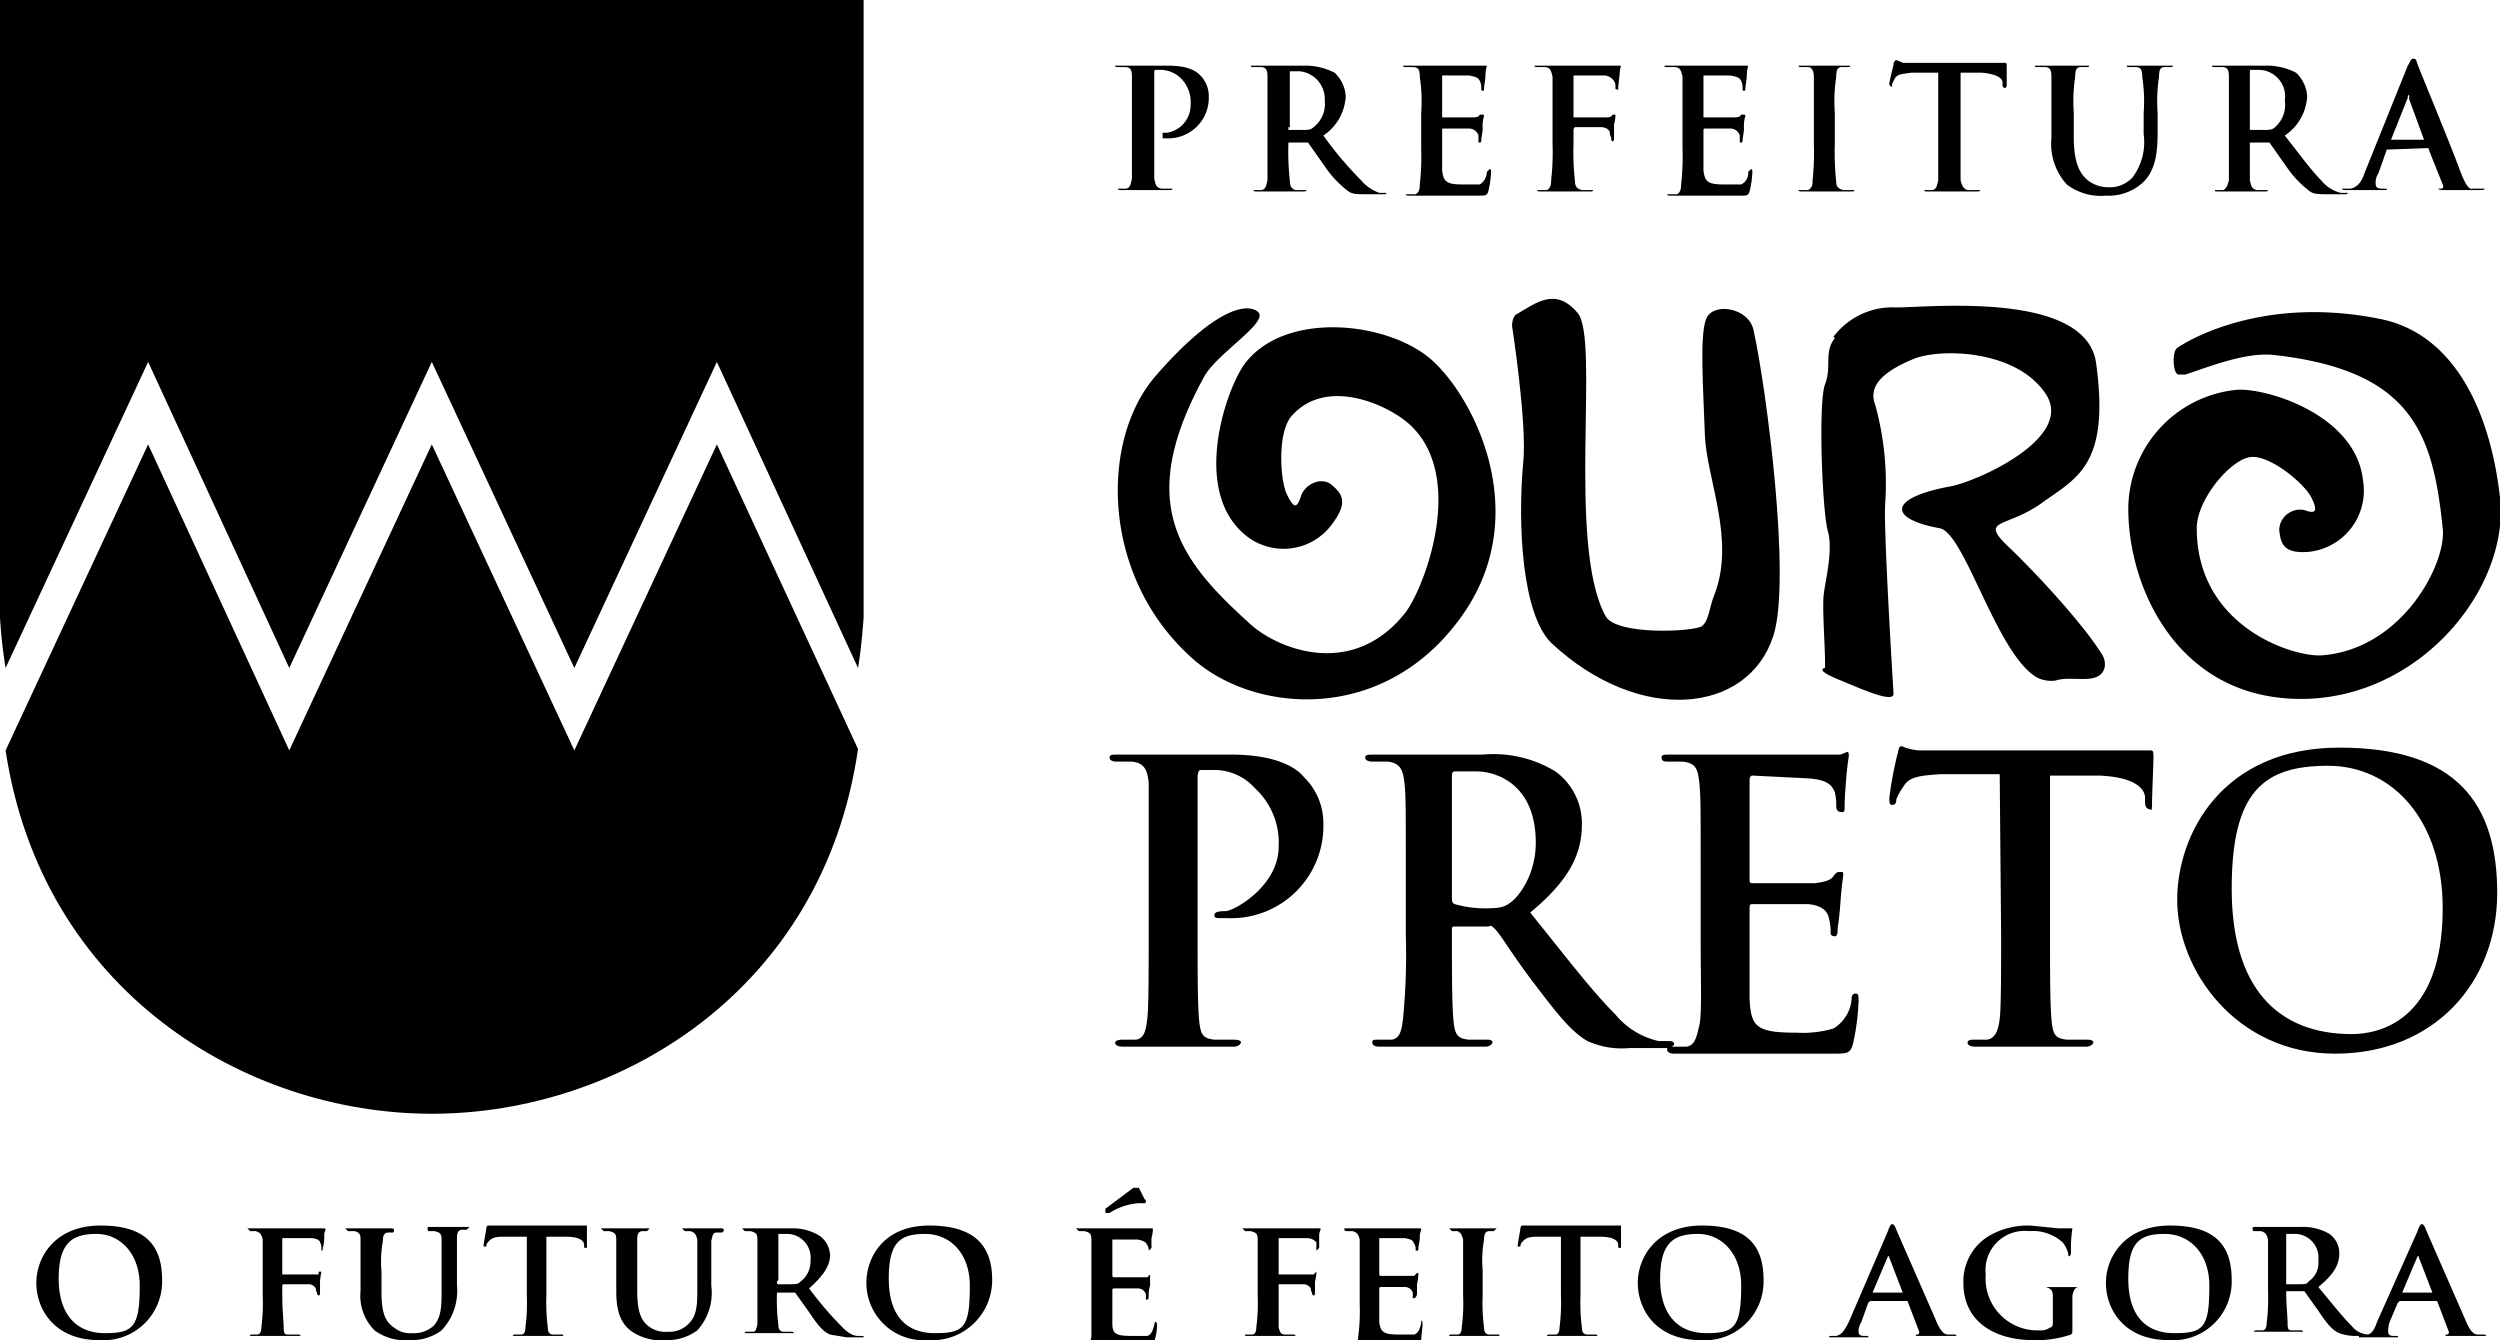
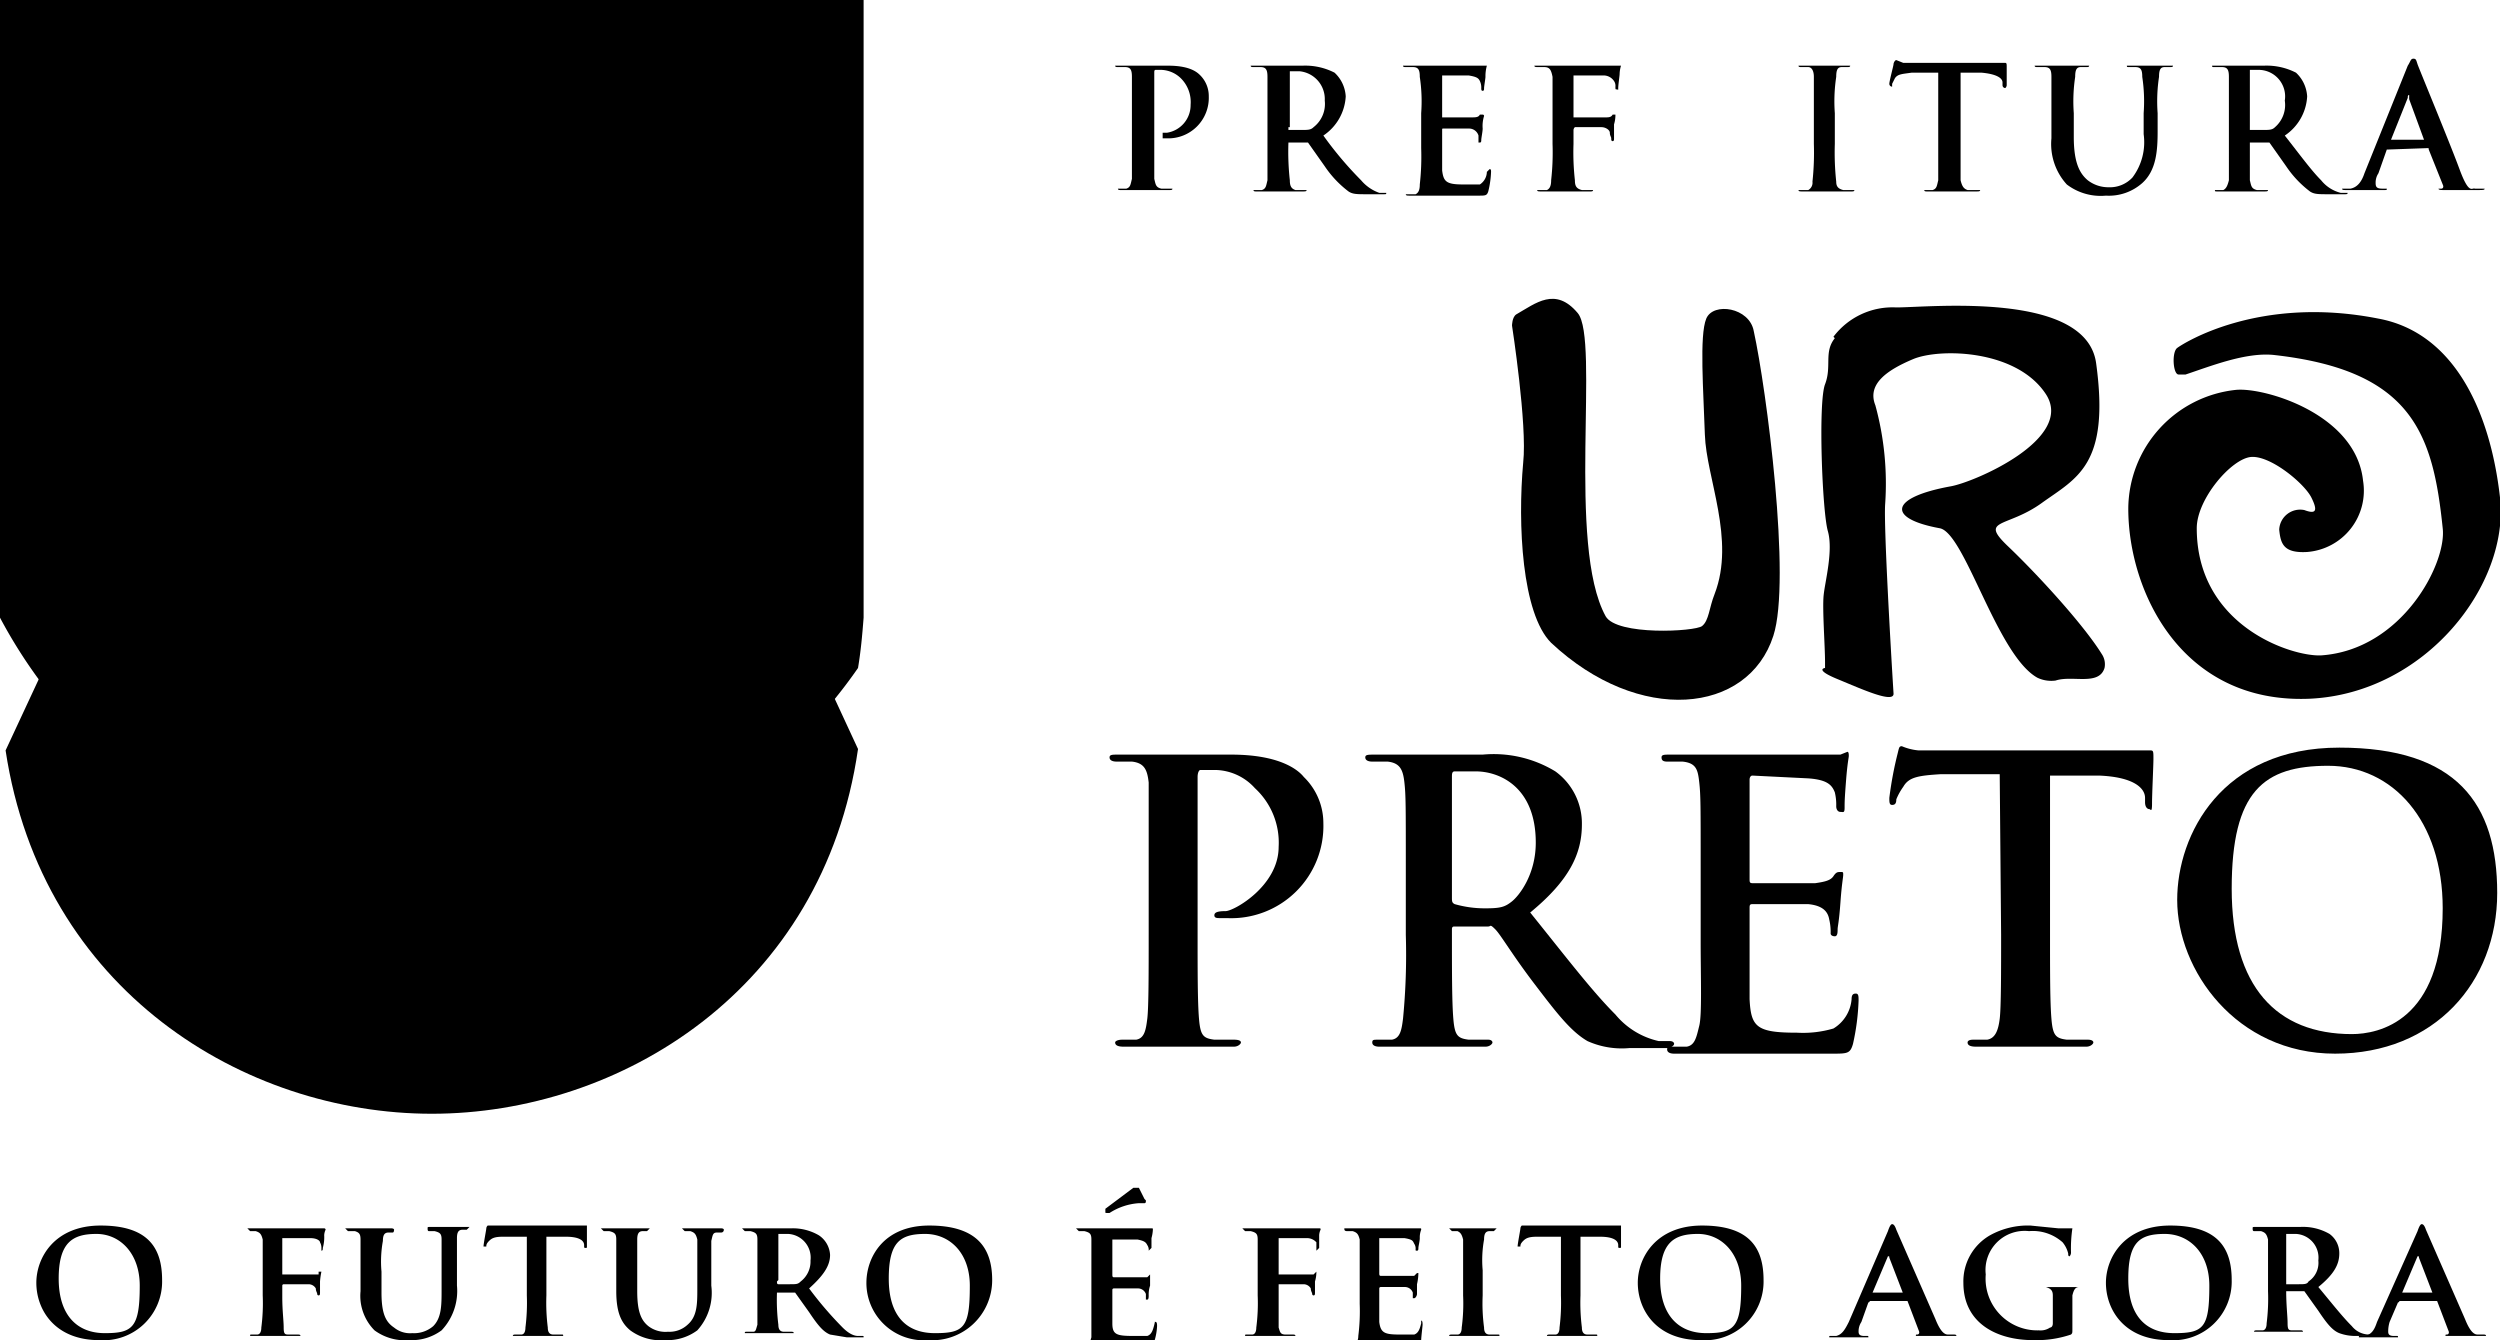
<svg xmlns="http://www.w3.org/2000/svg" viewBox="0 0 178.9 95.9">
  <defs>
    <style>.cls-1{fill-rule:evenodd;}</style>
  </defs>
  <g id="Camada_2" data-name="Camada 2">
    <g id="Camada_1-2" data-name="Camada 1">
      <path class="cls-1" d="M108.5,22.5c-.3.2-.3.8-.3.8s1.1,7.1.8,9.8c-.4,4.4-.1,10.8,2,12.9,6.3,5.9,14.1,5.1,15.9-.5,1.3-4-.5-17.7-1.4-21.8-.3-1.7-2.9-2.1-3.4-.9s-.2,5.2-.1,8.3,2.2,7.5.7,11.4c-.4,1-.4,1.9-.9,2.3s-6.1.7-6.9-.7c-2.8-5.1-.4-19.8-2-21.7s-3-.7-4.4.1" />
-       <path class="cls-1" d="M104.3,44.5c5.6-7.3,1.3-15.9-1.8-18.7S92,22.2,89.1,26c-1.3,1.7-3.8,8.8-.2,12.1a4.3,4.3,0,0,0,6.5-.7c1.1-1.5.6-2.1-.1-2.7s-1.9-.1-2.2.8-.5.9-1-.1-.7-4.4.3-5.6c2.5-2.9,7-.8,8.5.6,4,3.7,1.1,11.5-.3,13.4-3.9,5-9.5,2.5-11.3.7-5.1-4.6-8-8.7-3.1-17.6,1-1.7,4.7-3.9,3.8-4.6s-3.3,0-7.3,4.6S78.8,41.2,85.2,47c4.3,4,13.5,4.9,19.1-2.5" />
      <path class="cls-1" d="M131.2,24.1a5.3,5.3,0,0,1,4.5-2.1c2.4,0,13.6-1.2,14.3,4,1,7.3-1.4,8.2-3.9,10s-4.5,1.1-2.4,3.1,5.4,5.6,6.7,7.7a1.3,1.3,0,0,1,.2,1c-.4,1.3-2.3.5-3.5.9a2.3,2.3,0,0,1-1.3-.2c-2.9-1.6-5.2-10.4-7-10.7-3.8-.7-3.6-2.2.8-3,1.7-.3,8.9-3.4,6.8-6.6s-7.6-3.3-9.5-2.5-3.3,1.8-2.7,3.3a21.2,21.2,0,0,1,.7,7.1c-.1,1.6.4,10.3.6,13.5.1.8-2.3-.3-4-1s-.9-.8-.9-.8v-.2h0v-.2c0-1.2-.2-3.8-.1-4.8s.7-3.2.3-4.6-.7-9.2-.2-10.5-.1-2.3.7-3.3" />
      <path class="cls-1" d="M165.3,50c-9.2.4-13-7.7-13-13.6a8.6,8.6,0,0,1,7.7-8.5c2-.2,8.6,1.7,9.1,6.5a4.4,4.4,0,0,1-4,5.1c-1.7.1-1.9-.6-2-1.6a1.5,1.5,0,0,1,1.8-1.4c.8.3,1,.1.5-.9s-2.9-3-4.3-2.9-3.9,3-3.9,5.1c0,7,6.8,9.2,8.9,9.1,5.8-.4,9-6.6,8.7-9.1-.7-6.8-2.2-11.3-12.1-12.4-2-.2-4.5.8-6.3,1.4h-.5c-.4,0-.5-1.6-.1-1.9s5.8-3.8,14.4-2.1c5.4,1,8,6.6,8.7,12.8S173.6,49.6,165.3,50" />
      <path d="M82.2,62V56c-.1-.9-.3-1.4-1.2-1.5H79.9c-.3,0-.5-.1-.5-.3s.2-.2.6-.2h8.1c3.5,0,4.8,1.1,5.2,1.6a4.6,4.6,0,0,1,1.4,3.3,6.6,6.6,0,0,1-6.9,6.8h-.5c-.2,0-.4,0-.4-.2s.2-.3.8-.3,3.8-1.8,3.8-4.6a5.3,5.3,0,0,0-1.7-4.2A3.9,3.9,0,0,0,87,55.1H85.9c-.1,0-.2.2-.2.5V66.9c0,2.6,0,4.8.1,6s.3,1.4,1.1,1.5h1.4c.4,0,.5.1.5.2s-.2.3-.5.3H80.4q-.6,0-.6-.3c0-.1.2-.2.5-.2h1c.6-.1.7-.7.8-1.5s.1-3.4.1-6Z" />
      <path d="M100.6,62c0-4.3,0-5.1-.1-6s-.3-1.4-1.2-1.5H98.2c-.3,0-.5-.1-.5-.3s.2-.2.7-.2h7.7a8.5,8.5,0,0,1,5.2,1.2,4.6,4.6,0,0,1,1.9,3.8c0,2.1-.9,4-3.7,6.3,2.5,3.1,4.4,5.6,6.1,7.3a5.6,5.6,0,0,0,3.1,1.9h.8c.2,0,.3.1.3.2s-.2.3-.5.3h-2.7a6,6,0,0,1-3-.5c-1.2-.7-2.2-2-3.8-4.1s-2.4-3.5-2.8-3.9-.3-.2-.5-.2h-2.4c-.1,0-.2,0-.2.2v.4c0,2.6,0,4.8.1,6s.3,1.4,1.1,1.5h1.4c.2,0,.3.1.3.2s-.2.3-.5.3H98.7c-.3,0-.5-.1-.5-.3s.1-.2.4-.2h1c.6-.1.7-.7.8-1.5a47.3,47.3,0,0,0,.2-6Zm3.3,2.2c0,.3,0,.4.2.5a7.8,7.8,0,0,0,2.2.3c1.1,0,1.4-.1,1.9-.5s1.7-1.9,1.7-4.2c0-4-2.6-5.1-4.3-5.1h-1.5c-.2,0-.2.2-.2.4Z" />
      <path d="M121.7,62c0-4.3,0-5.1-.1-6s-.2-1.4-1.2-1.5h-1.1c-.3,0-.4-.1-.4-.3s.2-.2.6-.2h12.2l.5-.2c.1,0,.1.2.1.3s-.1.5-.2,1.8-.1,1.5-.1,1.9-.1.3-.3.3-.3-.2-.3-.4a3.8,3.8,0,0,0-.1-1c-.2-.5-.5-.9-1.9-1l-4-.2c-.1,0-.2.1-.2.3v7.1c0,.2,0,.3.2.3h4.5c.7-.1,1.1-.2,1.3-.5s.3-.3.5-.3.2,0,.2.2-.1.6-.2,2-.2,1.7-.2,1.9,0,.5-.2.5-.3-.1-.3-.2a3.8,3.8,0,0,0-.1-1c-.1-.6-.5-1-1.5-1.1h-4c-.2,0-.2.1-.2.3v6.5c.1,2,.5,2.4,3.4,2.4a7.7,7.7,0,0,0,2.6-.3,2.7,2.7,0,0,0,1.3-2.1c0-.3.1-.4.3-.4s.2.2.2.5a16.5,16.5,0,0,1-.4,3.1c-.2.7-.4.7-1.5.7H119.8c-.3,0-.5-.1-.5-.3s.1-.2.4-.2h1c.6-.1.7-.7.9-1.5s.1-3.4.1-6Z" />
      <path d="M143.1,55.4h-4.2c-1.6.1-2.3.2-2.7.9a4.4,4.4,0,0,0-.5.9c0,.3-.1.4-.3.4s-.2-.2-.2-.5a26.1,26.1,0,0,1,.6-3.2c.1-.4.1-.5.3-.5a3.9,3.9,0,0,0,1.2.3h16.6c.2,0,.2.1.2.6s-.1,2.5-.1,3.2-.1.4-.2.4-.3-.1-.3-.5v-.3c0-.7-.8-1.5-3.3-1.6h-3.5V66.9c0,2.6,0,4.8.1,6s.3,1.4,1.1,1.5h1.5c.3,0,.4.1.4.2s-.2.3-.5.3h-7.9q-.6,0-.6-.3c0-.1.1-.2.4-.2h1c.6-.1.8-.7.9-1.5s.1-3.4.1-6Z" />
      <path d="M155.8,64.4c0-4.7,3.2-10.9,11.6-10.9s11.3,4,11.3,10.4-4.5,11.5-11.6,11.5-11.3-6-11.3-11m19,.6c0-6.3-3.6-10.2-8.2-10.2s-6.9,1.8-6.9,8.8S162.9,74,168.3,74c1.9,0,6.5-.9,6.5-9" />
      <path d="M81,8.1V5.5c0-.5-.1-.7-.5-.7H80c-.1,0-.2,0-.2-.1h3.8c1.6,0,2.1.5,2.3.7a2.1,2.1,0,0,1,.6,1.5,2.9,2.9,0,0,1-3,3h-.3V9.5h.3a2,2,0,0,0,1.7-2,2.4,2.4,0,0,0-.7-1.9A2.1,2.1,0,0,0,83.1,5h-.4c-.1,0-.1.1-.1.2v7.6c.1.4.1.6.5.7h.8c0,.1-.1.1-.2.1H80.2c-.1,0-.2,0-.2-.1h.6c.3-.1.3-.3.4-.7V8.1Z" />
      <path d="M90.7,8.1V5.5c0-.5-.1-.7-.5-.7h-.5c-.1,0-.2,0-.2-.1h3.7a4.6,4.6,0,0,1,2.3.5,2.5,2.5,0,0,1,.8,1.7,3.6,3.6,0,0,1-1.6,2.8,25.9,25.9,0,0,0,2.7,3.2,3,3,0,0,0,1.3.9h.5c0,.1,0,.1-.2.1H97.8c-.7,0-1,0-1.3-.2a7.5,7.5,0,0,1-1.7-1.8l-1.2-1.7H92.2a18.6,18.6,0,0,0,.1,2.7c0,.4.1.6.4.7h.8c0,.1-.1.1-.3.1H89.9c-.1,0-.2,0-.2-.1h.6c.3-.1.3-.3.4-.7V8.1Zm1.5,1v.2h.9c.5,0,.7,0,.9-.2a2.1,2.1,0,0,0,.8-1.9A2,2,0,0,0,93,5.1h-.7v4Z" />
      <path d="M101.7,8.1a11.7,11.7,0,0,0-.1-2.6c0-.5-.1-.7-.5-.7h-.5c-.1,0-.2,0-.2-.1h6a2.8,2.8,0,0,0-.1.8c0,.1-.1.7-.1.8s0,.2-.1.2-.1-.1-.1-.2a1.1,1.1,0,0,0-.1-.5c-.1-.2-.2-.3-.8-.4h-1.9V8.4h2.1c.3,0,.5,0,.6-.2h.2a.1.1,0,0,1,.1.1,2.4,2.4,0,0,0-.1.9c0,.2-.1.7-.1.8s0,.2-.1.2h-.1V9.7a.7.7,0,0,0-.7-.5h-1.8c-.1,0-.1,0-.1.1v2.9c.1.8.3,1,1.5,1h1.2a1.1,1.1,0,0,0,.5-.9l.2-.2c.1,0,.1.1.1.2a6.8,6.8,0,0,1-.2,1.4c-.1.3-.2.3-.7.3h-4.9c-.2,0-.3,0-.3-.1h.7c.2-.1.3-.3.3-.7a17.8,17.8,0,0,0,.1-2.6Z" />
      <path d="M112.6,10.3a17.8,17.8,0,0,0,.1,2.6c0,.4.1.6.5.7h.8c0,.1-.1.1-.2.1h-3.5c-.2,0-.3,0-.3-.1h.7c.2-.1.3-.3.3-.7a17.8,17.8,0,0,0,.1-2.6V5.5c-.1-.5-.2-.7-.6-.7h-.4c-.2,0-.3,0-.3-.1H116a2.2,2.2,0,0,0-.1.6c0,.1-.1.8-.1,1s0,.1-.1.1-.1,0-.1-.2a.6.6,0,0,0-.1-.4.9.9,0,0,0-.8-.4h-2.1V8.4h2.3c.2,0,.4,0,.5-.2h.2a2.3,2.3,0,0,1-.1.7v1c0,.1,0,.2-.1.2s-.1-.1-.1-.2-.1-.2-.1-.4-.3-.4-.6-.4h-1.9a.3.3,0,0,0-.1.2Z" />
-       <path d="M120.4,8.1V5.5c-.1-.5-.2-.7-.6-.7h-.5c-.1,0-.2,0-.2-.1h6a2.8,2.8,0,0,0-.1.8c0,.1-.1.7-.1.8s0,.2-.1.2-.1-.1-.1-.2a1.1,1.1,0,0,0-.1-.5c-.1-.2-.2-.3-.8-.4h-1.9V8.4H124c.3,0,.5,0,.6-.2h.2a.1.1,0,0,1,.1.1,2.4,2.4,0,0,0-.1.9c0,.2-.1.7-.1.8s0,.2-.1.2h-.1V9.7a.7.7,0,0,0-.7-.5H122a.1.1,0,0,0-.1.1v2.9c.1.8.3,1,1.5,1h1.2a.9.9,0,0,0,.5-.9l.2-.2c.1,0,.1.1.1.2a6.8,6.8,0,0,1-.2,1.4c-.1.3-.2.3-.6.3h-5c-.2,0-.3,0-.3-.1h.7c.2-.1.3-.3.3-.7a17.8,17.8,0,0,0,.1-2.6Z" />
      <path d="M129.8,8.1V5.5c0-.5-.2-.7-.4-.7h-.5c-.1,0-.2,0-.2-.1h3.7c0,.1-.1.1-.2.1h-.4c-.3,0-.4.2-.4.7a11.7,11.7,0,0,0-.1,2.6v2.2a19.4,19.4,0,0,0,.1,2.7c0,.3.1.5.5.6h.8c0,.1-.1.1-.2.1H129c-.2,0-.3,0-.3-.1h.7a.6.6,0,0,0,.3-.6,19.4,19.4,0,0,0,.1-2.7Z" />
      <path d="M138.6,5.2h-1.8c-.7.1-1,.1-1.2.4l-.2.4v.2a.2.2,0,0,1-.2-.2c0-.2.3-1.3.3-1.4s.1-.3.2-.3l.5.2h7.3c.1,0,.1.1.1.3V6.1a.3.3,0,0,1-.1.2.2.2,0,0,1-.2-.2V5.9c0-.3-.4-.6-1.5-.7h-1.5v7.7c.1.4.2.6.5.7h.9c0,.1-.1.1-.3.1h-3.5c-.1,0-.2,0-.2-.1h.6c.3-.1.3-.3.4-.7V5.2Z" />
      <path d="M146.8,8.1V5.5c0-.5-.1-.7-.5-.7h-.5c-.1,0-.2,0-.2-.1h3.9c0,.1-.1.1-.2.1h-.4c-.3,0-.4.2-.4.7a11.7,11.7,0,0,0-.1,2.6V9.8c0,1.8.4,2.6,1,3.1a2.4,2.4,0,0,0,1.5.5,2.2,2.2,0,0,0,1.7-.7,4.2,4.2,0,0,0,.8-3.1V8.1a11.7,11.7,0,0,0-.1-2.6c0-.5-.1-.7-.5-.7h-.4c-.2,0-.2,0-.2-.1h3.3c0,.1-.1.1-.2.1h-.4c-.3,0-.4.2-.4.7a11.7,11.7,0,0,0-.1,2.6V9.4c0,1.4-.1,2.8-1.1,3.7a3.6,3.6,0,0,1-2.6.9,4,4,0,0,1-2.8-.8,4.3,4.3,0,0,1-1.1-3.3Z" />
      <path d="M159.5,8.1V5.5c0-.5-.1-.7-.5-.7h-.5c-.2,0-.2,0-.2-.1H162a4.6,4.6,0,0,1,2.3.5,2.5,2.5,0,0,1,.8,1.7,3.6,3.6,0,0,1-1.6,2.8c1.1,1.4,1.9,2.5,2.6,3.2a2.6,2.6,0,0,0,1.4.9h.5c0,.1-.1.1-.2.1h-1.2c-.7,0-1,0-1.3-.2a7.5,7.5,0,0,1-1.7-1.8l-1.2-1.7H161v2.7c.1.4.1.6.5.7h.8c0,.1-.1.1-.3.1h-3.3c-.2,0-.2,0-.2-.1h.6c.2-.1.3-.3.4-.7V8.1Zm1.5,1v.2h.9c.5,0,.7,0,.9-.2a2.1,2.1,0,0,0,.7-1.9,1.9,1.9,0,0,0-1.9-2.2h-.6v4Z" />
      <path d="M170.9,10.7h-.1l-.6,1.7a1.2,1.2,0,0,0-.2.7c0,.3.1.4.5.4h.3c0,.1,0,.1-.2.1h-2.7c-.2,0-.3,0-.3-.1h.6c.5-.1.8-.5,1-1.1l3.1-7.7c.2-.3.2-.5.4-.5s.2.1.3.4,2.3,5.6,3,7.5.9,1.3,1.1,1.4h.7c0,.1-.1.1-.6.1h-2.3c-.2,0-.4,0-.4-.1h.2c.1,0,.2-.1.1-.3l-1-2.5c0-.1,0-.1-.1-.1Zm2.6-.6h0l-1.1-3V6.8c-.1,0-.1.1-.1.2l-1.2,3h2.4Z" />
      <path d="M2.6,91.8c0-1.8,1.3-4.1,4.6-4.1s4.4,1.5,4.4,3.9a4.2,4.2,0,0,1-4.5,4.3c-3.2,0-4.5-2.2-4.5-4.1M10,92c0-2.3-1.4-3.7-3.1-3.7s-2.7.6-2.7,3.2,1.3,3.9,3.3,3.9S10,95,10,92" />
      <path d="M20.2,92.8c0,1,.1,1.7.1,2.2s.1.5.4.5h.6c.1,0,.2,0,.2.1H17.9c0-.1,0-.1.1-.1h.4c.2,0,.3-.2.3-.5a13.5,13.5,0,0,0,.1-2.3v-4c-.1-.4-.2-.5-.5-.6h-.4l-.2-.2h5.5a.1.1,0,0,1,.1.1,1,1,0,0,0-.1.4,2.8,2.8,0,0,1-.1.9c0,.1,0,.2-.1.2v-.2a.8.8,0,0,0-.1-.4c0-.1-.2-.3-.7-.3H20.2v2.6h2.6v-.2H23a5.6,5.6,0,0,0-.1.7v.8c0,.1,0,.2-.1.2a.1.1,0,0,1-.1-.1c0-.1-.1-.2-.1-.4a.6.6,0,0,0-.5-.3H20.3a.1.1,0,0,0-.1.1Z" />
      <path d="M25.8,90.9V88.7c0-.4-.1-.5-.4-.6h-.5l-.2-.2H28c.2,0,.2.1.2.1s0,.2-.1.2h-.3c-.3,0-.4.2-.4.6a8.2,8.2,0,0,0-.1,2.2v1.5c0,1.5.3,2.1.9,2.5a1.8,1.8,0,0,0,1.3.4,2.1,2.1,0,0,0,1.5-.5c.6-.6.6-1.5.6-2.6V88.7c0-.4-.1-.5-.5-.6h-.4c-.1,0-.1-.1-.1-.2s0-.1.2-.1h2.8l-.2.2h-.3c-.3,0-.4.2-.4.6V92a4.1,4.1,0,0,1-1.1,3.2,3.6,3.6,0,0,1-2.3.7,3.7,3.7,0,0,1-2.5-.7,3.5,3.5,0,0,1-1-2.8Z" />
      <path d="M37.7,88.5H36c-.6,0-.8.1-1,.3s-.2.3-.2.4h-.2c0-.2.2-1.2.2-1.3a.3.3,0,0,1,.1-.2H42v1.5c0,.1,0,.1-.1.1s-.1,0-.1-.2h0c0-.3-.3-.6-1.3-.6H39.1v4.2a14.2,14.2,0,0,0,.1,2.3c0,.3.1.5.4.5h.6c.1,0,.1,0,.1.1H36.7c0-.1.1-.1.2-.1h.4c.2,0,.3-.2.3-.5a14.2,14.2,0,0,0,.1-2.3Z" />
      <path d="M44.1,90.9V88.7c0-.4-.1-.5-.5-.6h-.4l-.2-.2h3.5l-.2.2H46c-.3,0-.4.2-.4.6v3.7c0,1.5.3,2.1.8,2.5a2,2,0,0,0,1.4.4,1.9,1.9,0,0,0,1.4-.5c.7-.6.7-1.5.7-2.6V88.7c-.1-.4-.2-.5-.5-.6H49l-.2-.2h2.8c.2,0,.2.1.2.1s0,.2-.2.2h-.3c-.3,0-.3.2-.4.6V92a4,4,0,0,1-1,3.2,3.6,3.6,0,0,1-2.3.7,3.7,3.7,0,0,1-2.5-.7c-.6-.5-1-1.2-1-2.8Z" />
      <path d="M54.2,90.9V88.7c0-.4-.1-.5-.5-.6h-.4l-.2-.2h3.5a3.7,3.7,0,0,1,2,.5,1.8,1.8,0,0,1,.8,1.4c0,.8-.5,1.5-1.5,2.4a25.9,25.9,0,0,0,2.4,2.8c.6.6,1,.6,1.1.6h.3c.1,0,.1,0,.1.1H60.6l-1.2-.2c-.5-.2-.9-.7-1.5-1.6l-1-1.4H55.6a14.2,14.2,0,0,0,.1,2.3c0,.3.1.5.4.5h.5c.1,0,.2,0,.2.1H53.3c0-.1,0-.1.2-.1h.4c.2,0,.2-.2.3-.5V90.9Zm1.4.8c0,.1,0,.2.1.2h.8c.5,0,.6,0,.8-.2a1.8,1.8,0,0,0,.7-1.5,1.7,1.7,0,0,0-1.6-1.9h-.7v3.3Z" />
      <path d="M62,91.8c0-1.8,1.2-4.1,4.5-4.1S71,89.2,71,91.6a4.3,4.3,0,0,1-4.6,4.3A4.1,4.1,0,0,1,62,91.8m7.4.2c0-2.3-1.4-3.7-3.2-3.7s-2.6.6-2.6,3.2,1.2,3.9,3.3,3.9,2.5-.4,2.5-3.4" />
      <path d="M78.1,90.9V88.7c0-.4-.1-.5-.5-.6h-.4l-.2-.2h5.4c.1,0,.1,0,.1.1a2.8,2.8,0,0,1-.1.6v.7l-.2.2h0a.6.6,0,0,0-.1-.4c-.1-.2-.2-.3-.7-.4H79.6v2.5c0,.1,0,.2.1.2h2.4l.2-.2h0v.8a2,2,0,0,0-.1.7c0,.1,0,.3-.1.3H82v-.4a.6.6,0,0,0-.6-.4H79.7a.1.1,0,0,0-.1.1v2.4c0,.8.3.9,1.5.9h1c.3-.1.4-.4.5-.8s0-.2.1-.2.1.2.1.3a4.3,4.3,0,0,1-.2,1.1c0,.3-.1.3-.5.3H77.2c0-.1,0-.1.2-.1h.4c.2,0,.2-.2.3-.5V90.9Zm3.9-5c0,.1,0,.2-.1.2h-.4a4.4,4.4,0,0,0-2.1.7h-.2c-.1,0-.1,0-.1-.1v-.2l2-1.5h.4l.4.8" />
      <path d="M91.5,92.8V95c.1.3.1.5.5.5h.5c.1,0,.2,0,.2.1H89.1c0-.1,0-.1.1-.1h.4c.2,0,.3-.2.3-.5a13.5,13.5,0,0,0,.1-2.3v-4c0-.4-.1-.5-.5-.6h-.4l-.2-.2h5.5c.1,0,.1,0,.1.1a1,1,0,0,0-.1.4v.9l-.2.2v-.6a.9.9,0,0,0-.7-.3H91.5v2.6H94l.2-.2h0a2.3,2.3,0,0,1-.1.7v.8c0,.1,0,.2-.1.2a.1.1,0,0,1-.1-.1c0-.1-.1-.2-.1-.4a.6.6,0,0,0-.5-.3H91.5Z" />
      <path d="M97.3,90.9V88.7c-.1-.4-.2-.5-.5-.6h-.4c-.2,0-.2-.1-.2-.2h5.4c.1,0,.1,0,.1.1a1.5,1.5,0,0,0-.1.6c0,.2-.1.6-.1.7s0,.2-.1.2-.1,0-.1-.1a.6.6,0,0,0-.1-.4c-.1-.2-.1-.3-.7-.4H98.7v2.5c0,.1,0,.2.1.2h2.4l.2-.2h.1a3.7,3.7,0,0,1-.1.8v.7c0,.1-.1.3-.2.3h-.1v-.4a.6.6,0,0,0-.6-.4H98.8a.1.1,0,0,0-.1.1v2.4c.1.8.4.9,1.5.9h1c.3-.1.4-.4.5-.8v-.2c.1,0,.1.2.1.3s-.1.9-.1,1.1-.2.3-.6.3H96.3c0-.1.1-.1.2-.1h.4c.2,0,.3-.2.3-.5a14.2,14.2,0,0,0,.1-2.3Z" />
      <path d="M104.7,90.9V88.7c-.1-.4-.2-.5-.4-.6h-.4l-.2-.2h3.4l-.2.2h-.3c-.3,0-.4.2-.4.6a8.2,8.2,0,0,0-.1,2.2v1.8a12.9,12.9,0,0,0,.1,2.3c0,.3.1.5.4.5h.6c.1,0,.1,0,.1.1h-3.6c0-.1.1-.1.2-.1h.4c.2,0,.3-.2.3-.5a12.9,12.9,0,0,0,.1-2.3Z" />
      <path d="M111.7,88.5H110c-.6,0-.8.1-1,.3s-.2.3-.2.4h-.2c0-.2.2-1.2.2-1.3a.3.3,0,0,1,.1-.2H116v1.5c0,.1,0,.1-.1.1s-.1,0-.1-.2h0c0-.3-.3-.6-1.3-.6h-1.4v4.2a14.2,14.2,0,0,0,.1,2.3c0,.3.1.5.4.5h.6c.1,0,.1,0,.1.1h-3.6c0-.1.1-.1.2-.1h.4c.2,0,.3-.2.3-.5a14.2,14.2,0,0,0,.1-2.3Z" />
      <path d="M117.2,91.8c0-1.8,1.3-4.1,4.6-4.1s4.4,1.5,4.4,3.9a4.2,4.2,0,0,1-4.5,4.3c-3.2,0-4.5-2.2-4.5-4.1m7.4.2c0-2.3-1.4-3.7-3.1-3.7s-2.7.6-2.7,3.2,1.3,3.9,3.3,3.9,2.5-.4,2.5-3.4" />
      <path d="M133.8,93.1a.1.1,0,0,1-.1.1l-.5,1.4a1.2,1.2,0,0,0-.2.7c0,.2.1.3.4.3h.2c.1,0,.1,0,.1.1h-2.8c0-.1,0-.1.1-.1h.4c.4-.1.6-.4.9-1l2.8-6.5c.1-.3.2-.5.3-.5s.2.1.3.4l2.8,6.4c.4,1,.7,1.1.9,1.1h.4c.1,0,.2,0,.2.1h-2.9c0-.1,0-.1.1-.1s.2-.1.1-.3l-.8-2.1h-2.7Zm2.4-.5h0l-1-2.6c0-.1,0-.1-.1-.1h0L134,92.5h2.2Z" />
      <path d="M148.3,95.1c0,.3,0,.3-.1.4a7.7,7.7,0,0,1-2.7.4c-2.6,0-5-1.2-5-4.1a3.8,3.8,0,0,1,1.9-3.4,5.6,5.6,0,0,1,2.9-.7l2,.2h1a9.9,9.9,0,0,0-.1,1.7.4.4,0,0,1-.1.3c-.1,0-.1-.1-.1-.2a2,2,0,0,0-.4-.8,3.2,3.2,0,0,0-2.4-.8,2.8,2.8,0,0,0-3.1,3.1,3.7,3.7,0,0,0,3.8,4,1.2,1.2,0,0,0,.8-.2c.1,0,.2-.1.2-.3V92.7c0-.4-.2-.5-.5-.6h2.4c-.3,0-.4.2-.5.6v2.4Z" />
      <path d="M150.7,91.8c0-1.8,1.3-4.1,4.6-4.1s4.4,1.5,4.4,3.9a4.2,4.2,0,0,1-4.5,4.3c-3.2,0-4.5-2.2-4.5-4.1m7.4.2c0-2.3-1.4-3.7-3.2-3.7s-2.6.6-2.6,3.2,1.2,3.9,3.3,3.9,2.5-.4,2.5-3.4" />
      <path d="M162.3,90.9V88.7c-.1-.4-.2-.5-.5-.6h-.5c-.1,0-.1-.1-.1-.2s0-.1.2-.1h3.2a3.8,3.8,0,0,1,2.1.5,1.7,1.7,0,0,1,.7,1.4c0,.8-.4,1.5-1.5,2.4,1,1.2,1.7,2.1,2.4,2.8a1.6,1.6,0,0,0,1.2.6h.2c.1,0,.2,0,.2.1h-1.3a3.3,3.3,0,0,1-1.2-.2c-.5-.2-.9-.7-1.5-1.6l-1-1.4h-1.3c0,1,.1,1.8.1,2.3s.1.5.4.5h.6a.1.1,0,0,1,.1.1h-3.5c0-.1.1-.1.2-.1h.4c.2,0,.3-.2.3-.5a14.2,14.2,0,0,0,.1-2.3Zm1.3.8v.2h.9c.4,0,.6,0,.7-.2a1.6,1.6,0,0,0,.7-1.5,1.7,1.7,0,0,0-1.6-1.9h-.7v3.3Z" />
      <path d="M171.7,93.1a.1.1,0,0,1-.1.1l-.6,1.4a2.3,2.3,0,0,0-.1.7c0,.2.1.3.4.3h.2c.1,0,.1,0,.1.1h-2.8c0-.1,0-.1.1-.1h.3c.5-.1.7-.4.9-1l2.9-6.5c.1-.3.2-.5.3-.5s.2.1.3.4l2.8,6.4c.4,1,.7,1.1.9,1.1h.4c.1,0,.2,0,.2.1H175c0-.1,0-.1.1-.1s.2-.1.1-.3l-.8-2.1h-2.7Zm2.4-.5h0l-1-2.6c0-.1,0-.1-.1-.1h0l-1.1,2.6h2.2Z" />
      <path d="M61.4,53.6C58.9,70.9,44.3,79.7,30.9,79.7S3,70.9.4,53.7L10.6,31.8,20.7,53.7,30.9,31.8,41.1,53.7,51.3,31.8Z" />
-       <path d="M61.8,0V44.2c-.1,1.3-.2,2.4-.4,3.6L51.3,25.9,41.1,47.8,30.9,25.9,20.7,47.8,10.6,25.9.4,47.8A36,36,0,0,1,0,44.2V0Z" />
+       <path d="M61.8,0V44.2c-.1,1.3-.2,2.4-.4,3.6A36,36,0,0,1,0,44.2V0Z" />
    </g>
  </g>
</svg>